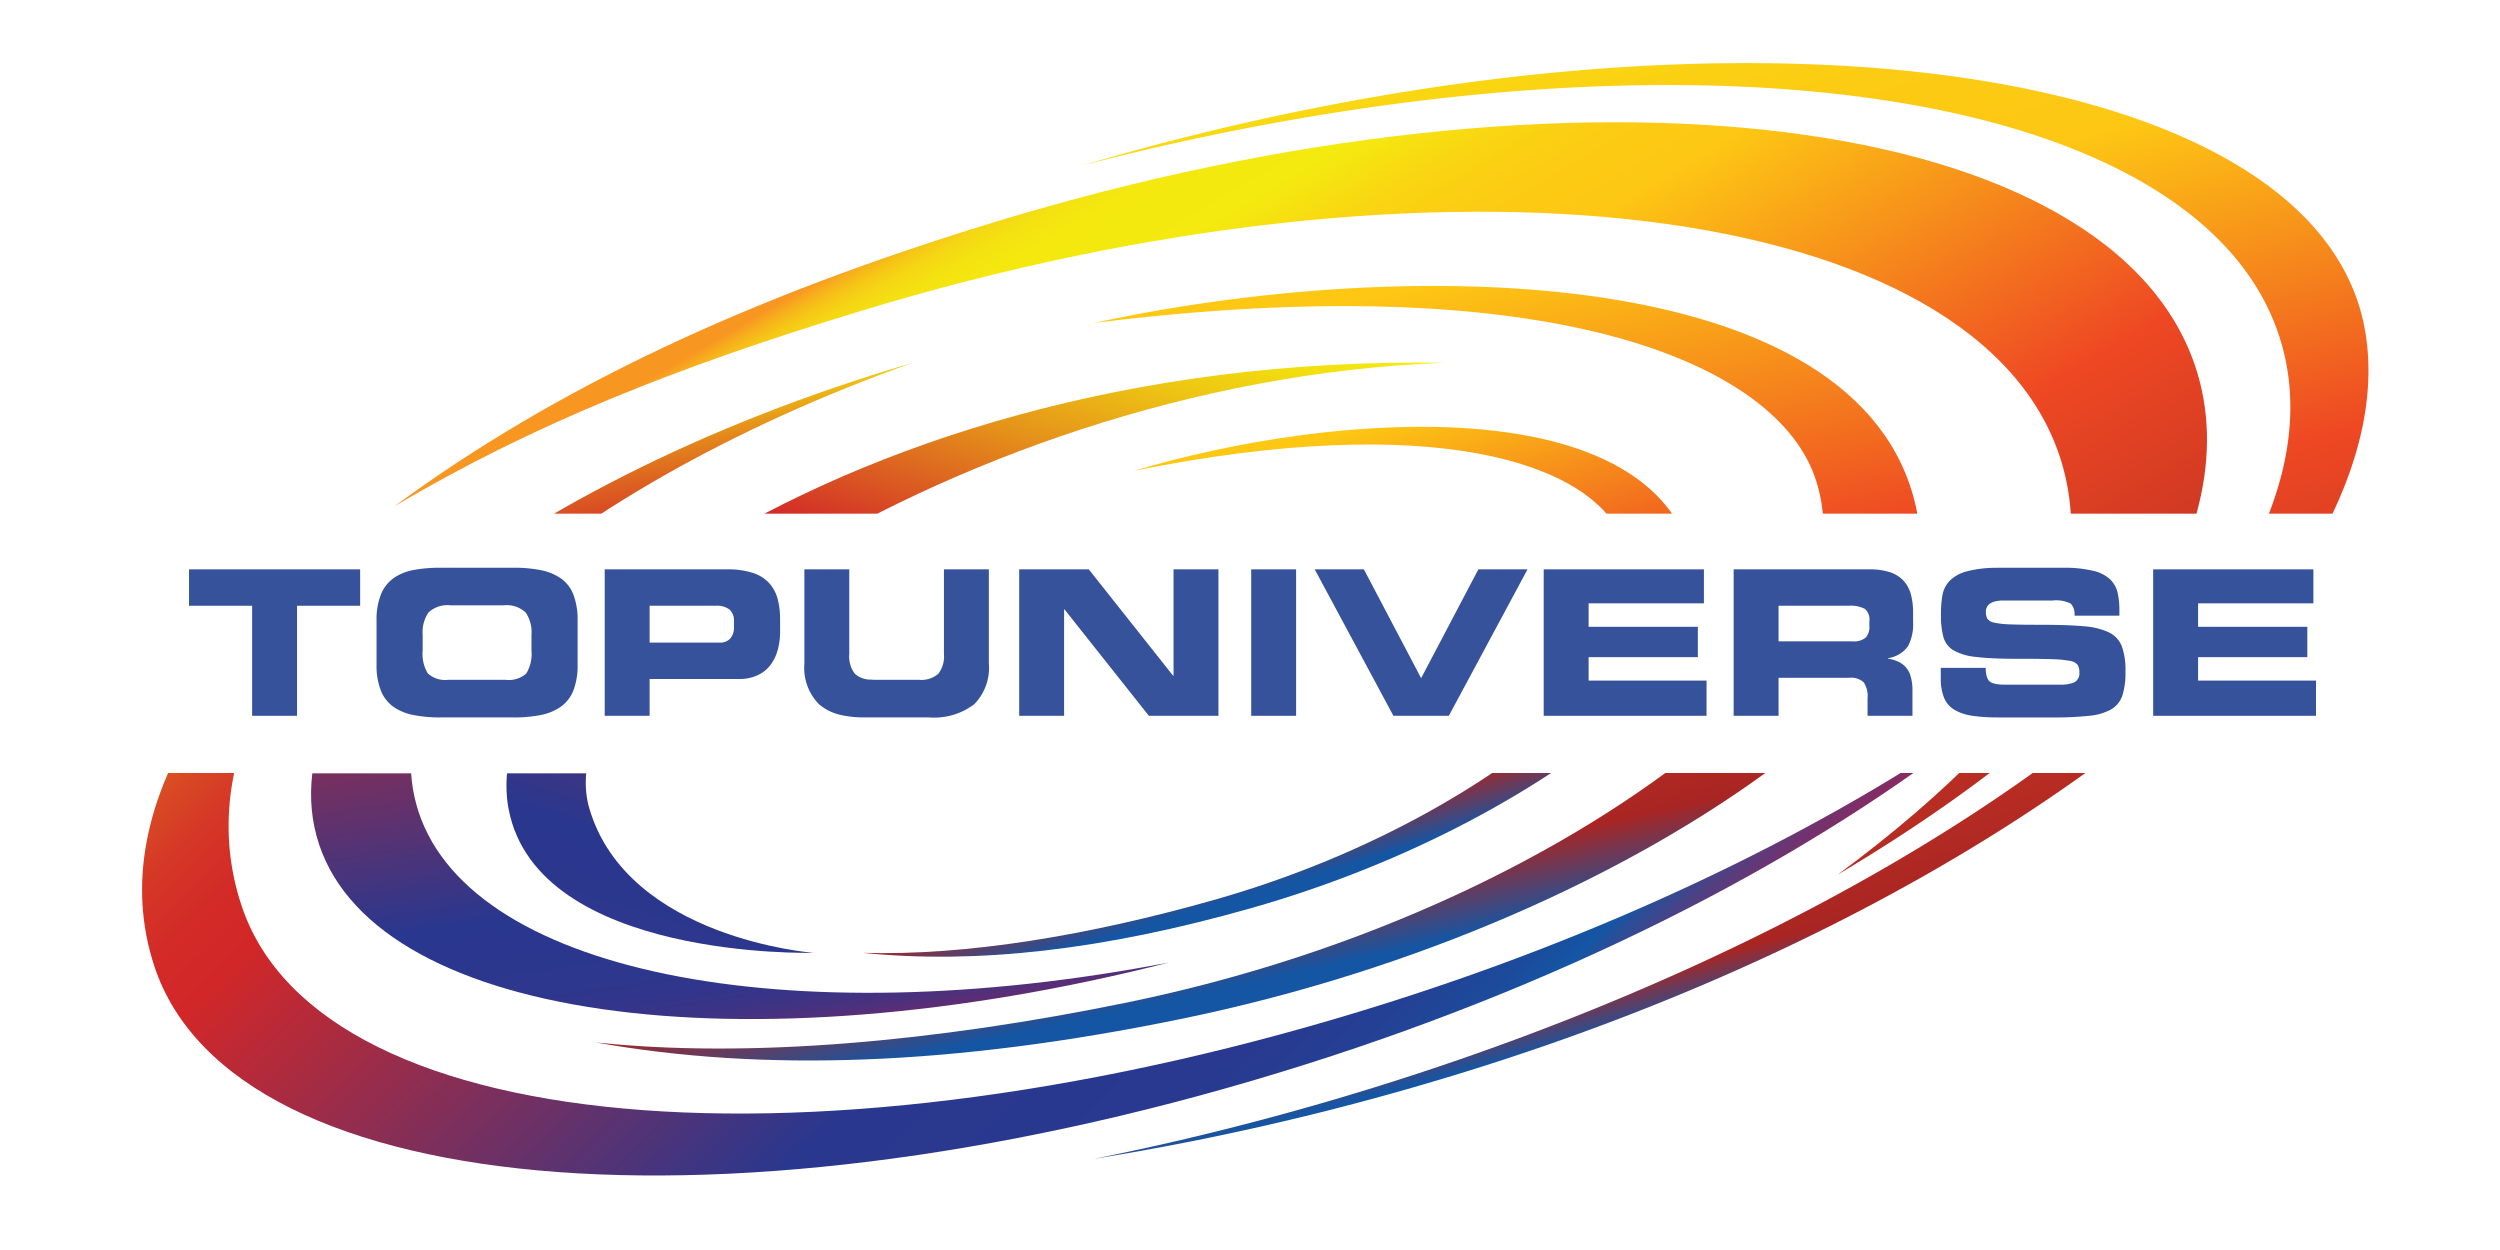
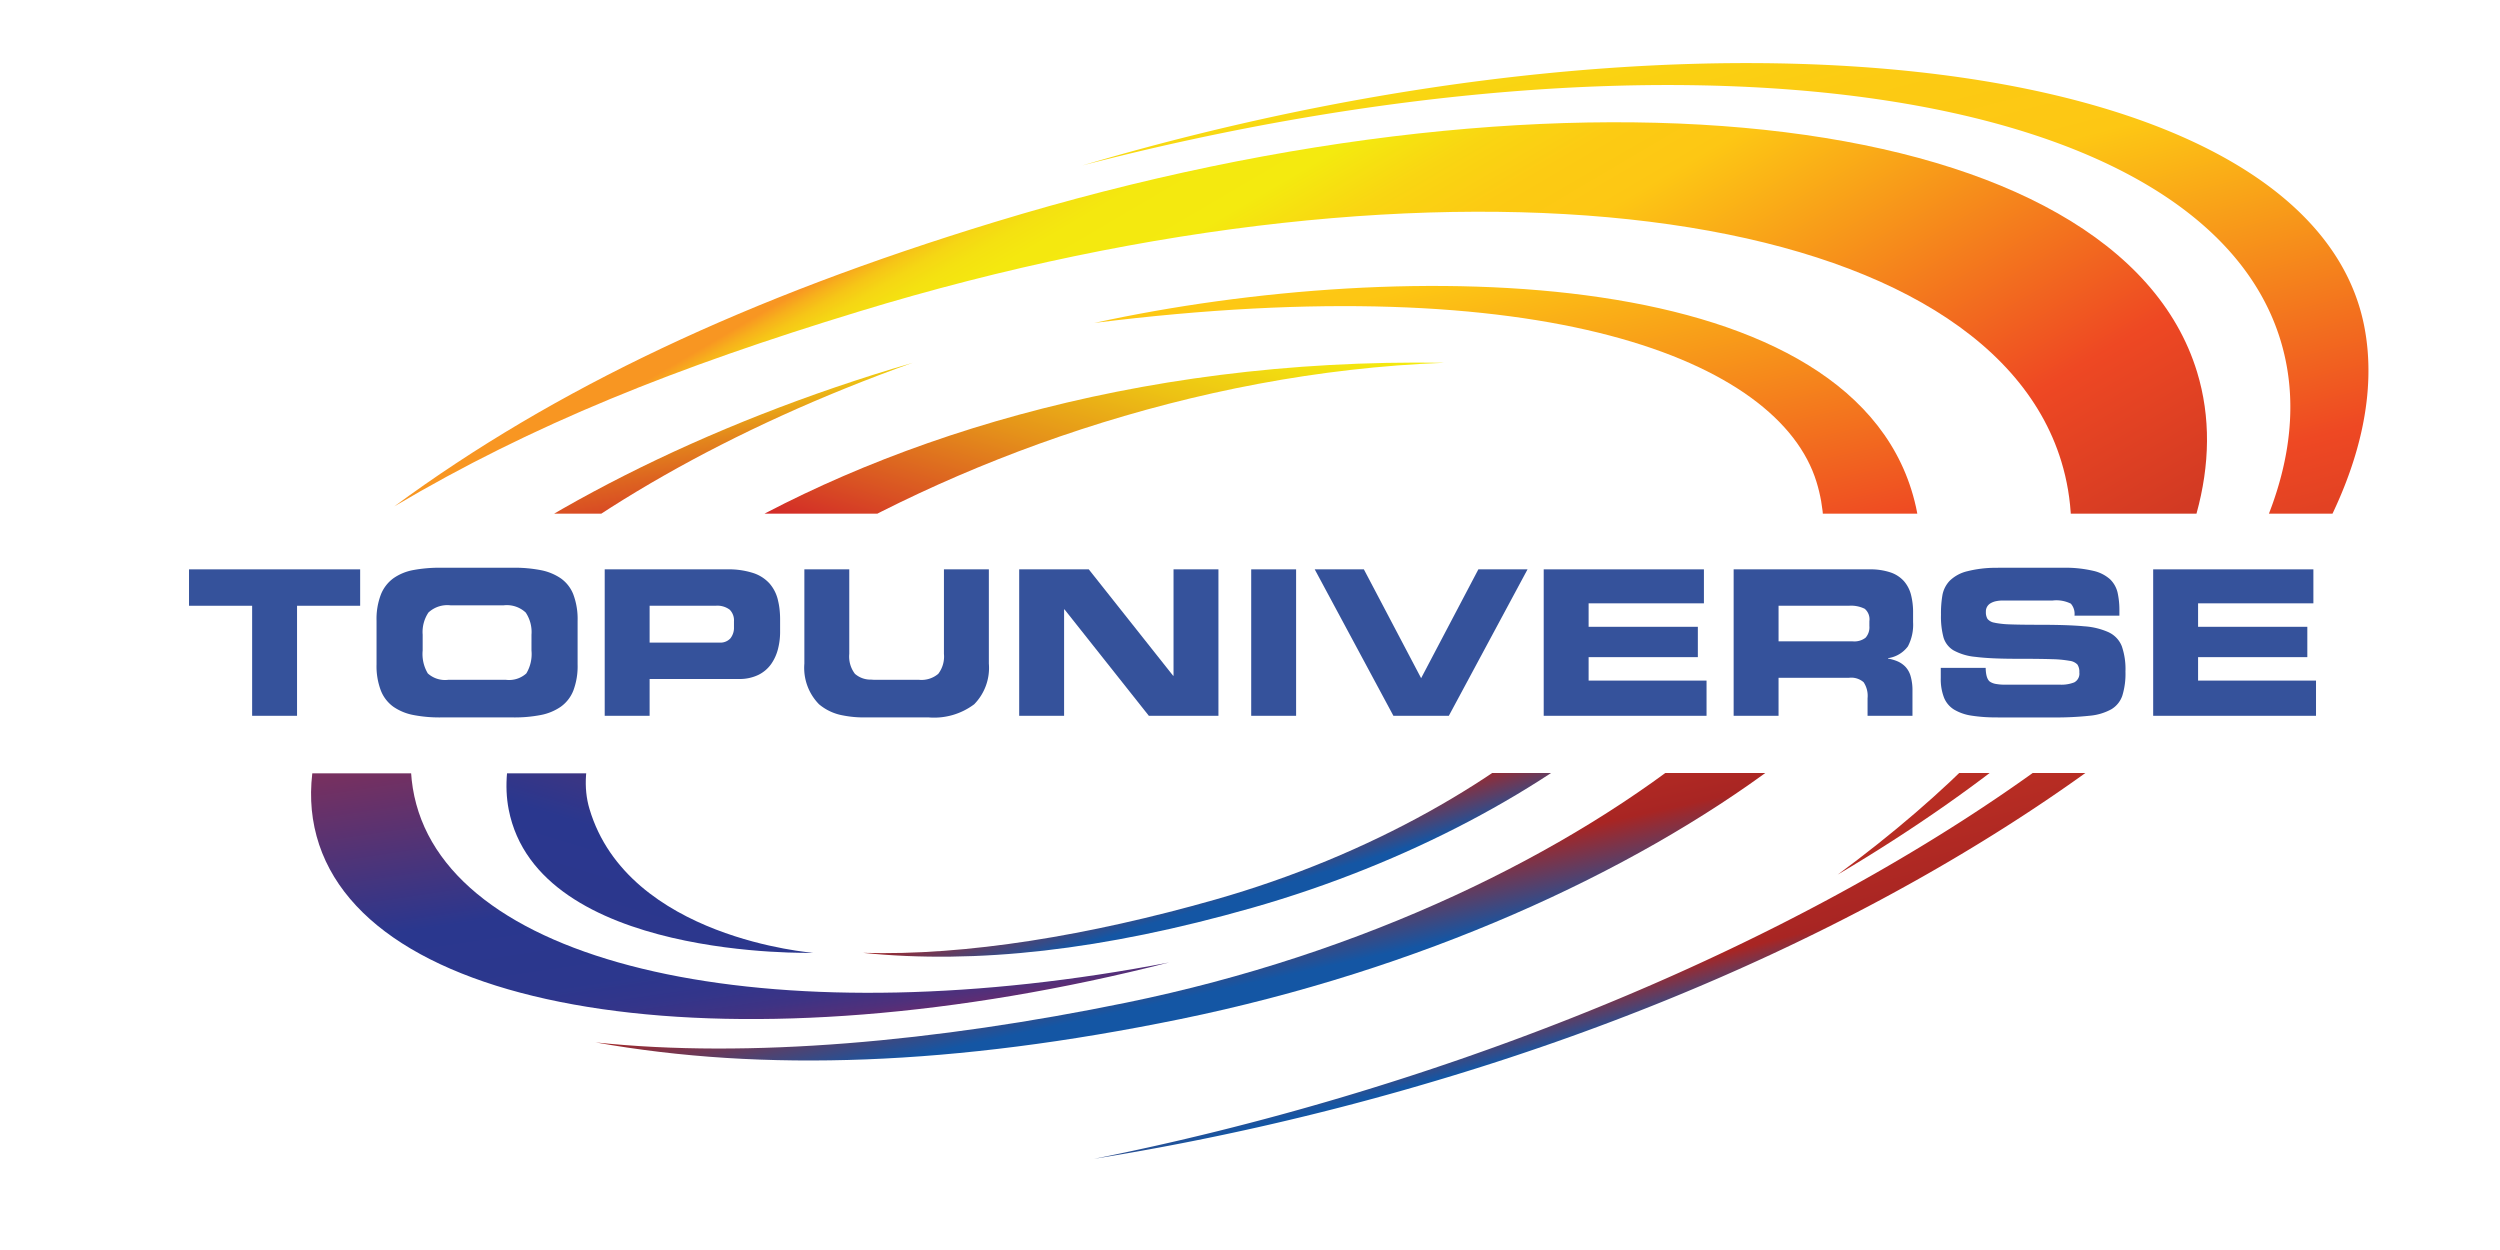
<svg xmlns="http://www.w3.org/2000/svg" xmlns:xlink="http://www.w3.org/1999/xlink" width="240" height="120" viewBox="0 0 240 120">
  <defs>
    <style>.cls-1{fill:none;}.cls-2{clip-path:url(#clip-path);}.cls-3{fill:url(#linear-gradient);}.cls-4{clip-path:url(#clip-path-2);}.cls-5{fill:url(#linear-gradient-2);}.cls-6{clip-path:url(#clip-path-3);}.cls-7{fill:url(#linear-gradient-3);}.cls-8{clip-path:url(#clip-path-4);}.cls-9{fill:url(#linear-gradient-4);}.cls-10{clip-path:url(#clip-path-5);}.cls-11{fill:url(#linear-gradient-5);}.cls-12{clip-path:url(#clip-path-6);}.cls-13{fill:url(#linear-gradient-6);}.cls-14{clip-path:url(#clip-path-7);}.cls-15{fill:url(#linear-gradient-7);}.cls-16{clip-path:url(#clip-path-8);}.cls-17{fill:url(#linear-gradient-8);}.cls-18{clip-path:url(#clip-path-9);}.cls-19{fill:url(#linear-gradient-9);}.cls-20{clip-path:url(#clip-path-10);}.cls-21{fill:url(#linear-gradient-10);}.cls-22{clip-path:url(#clip-path-11);}.cls-23{fill:url(#linear-gradient-11);}.cls-24{clip-path:url(#clip-path-12);}.cls-25{fill:url(#linear-gradient-12);}.cls-26{clip-path:url(#clip-path-13);}.cls-27{fill:url(#linear-gradient-13);}.cls-28{fill:#35529b;}</style>
    <clipPath id="clip-path">
-       <rect class="cls-1" x="105.781" y="16.632" width="60.722" height="32.68" />
-     </clipPath>
+       </clipPath>
    <linearGradient id="linear-gradient" x1="110.599" y1="-36.114" x2="125.202" y2="30.863" gradientTransform="translate(-2.426 72.771) rotate(-4.301)" gradientUnits="userSpaceOnUse">
      <stop offset="0.006" stop-color="#f4ea0f" />
      <stop offset="0.01" stop-color="#f4e90f" />
      <stop offset="0.097" stop-color="#f9d612" />
      <stop offset="0.186" stop-color="#fccb13" />
      <stop offset="0.281" stop-color="#fdc714" />
      <stop offset="0.592" stop-color="#ee4823" />
      <stop offset="0.869" stop-color="#a82523" />
      <stop offset="0.946" stop-color="#1456a4" />
    </linearGradient>
    <clipPath id="clip-path-2">
      <rect class="cls-1" x="99.256" y="24.265" width="87.37" height="25.048" />
    </clipPath>
    <linearGradient id="linear-gradient-2" x1="101.512" y1="5.642" x2="123.326" y2="105.694" gradientTransform="matrix(1, 0, 0, 1, 0, 0)" xlink:href="#linear-gradient" />
    <clipPath id="clip-path-3">
      <rect class="cls-1" x="47.547" y="24.265" width="99.851" height="25.048" />
    </clipPath>
    <linearGradient id="linear-gradient-3" x1="100.878" y1="23.903" x2="72.947" y2="115.99" gradientUnits="userSpaceOnUse">
      <stop offset="0.006" stop-color="#f4ea0f" />
      <stop offset="0.042" stop-color="#f2df10" />
      <stop offset="0.104" stop-color="#edc214" />
      <stop offset="0.185" stop-color="#e5921a" />
      <stop offset="0.281" stop-color="#d95123" />
      <stop offset="0.338" stop-color="#d22728" />
      <stop offset="0.78" stop-color="#2a378e" />
      <stop offset="0.869" stop-color="#2c378d" />
      <stop offset="0.902" stop-color="#33358a" />
      <stop offset="0.925" stop-color="#3e3384" />
      <stop offset="0.943" stop-color="#4f307b" />
      <stop offset="0.959" stop-color="#652b70" />
      <stop offset="0.973" stop-color="#812663" />
      <stop offset="0.986" stop-color="#a02053" />
      <stop offset="0.988" stop-color="#a81e4f" />
    </linearGradient>
    <clipPath id="clip-path-4">
      <rect class="cls-1" x="45.891" y="32.972" width="45.977" height="16.34" />
    </clipPath>
    <linearGradient id="linear-gradient-4" x1="56.317" y1="37.641" x2="68.571" y2="119.098" gradientUnits="userSpaceOnUse">
      <stop offset="0.006" stop-color="#f4ea0f" />
      <stop offset="0.012" stop-color="#f3e110" />
      <stop offset="0.044" stop-color="#eab016" />
      <stop offset="0.076" stop-color="#e3861c" />
      <stop offset="0.11" stop-color="#dd6420" />
      <stop offset="0.143" stop-color="#d84924" />
      <stop offset="0.177" stop-color="#d53626" />
      <stop offset="0.212" stop-color="#d32b28" />
      <stop offset="0.249" stop-color="#d22728" />
      <stop offset="0.672" stop-color="#2a378e" />
      <stop offset="0.763" stop-color="#2c378d" />
      <stop offset="0.796" stop-color="#33358a" />
      <stop offset="0.82" stop-color="#3e3384" />
      <stop offset="0.839" stop-color="#4f307b" />
      <stop offset="0.855" stop-color="#652b70" />
      <stop offset="0.87" stop-color="#812663" />
      <stop offset="0.882" stop-color="#a02053" />
      <stop offset="0.885" stop-color="#a81e4f" />
    </linearGradient>
    <clipPath id="clip-path-5">
      <rect class="cls-1" x="27.296" y="4.651" width="192.316" height="44.662" />
    </clipPath>
    <linearGradient id="linear-gradient-5" x1="106.202" y1="10.605" x2="164.751" y2="110.336" gradientUnits="userSpaceOnUse">
      <stop offset="0" stop-color="#f89622" />
      <stop offset="0.009" stop-color="#f7af1c" />
      <stop offset="0.019" stop-color="#f6c517" />
      <stop offset="0.031" stop-color="#f5d614" />
      <stop offset="0.046" stop-color="#f4e111" />
      <stop offset="0.067" stop-color="#f4e80f" />
      <stop offset="0.125" stop-color="#f4ea0f" />
      <stop offset="0.127" stop-color="#f4e90f" />
      <stop offset="0.176" stop-color="#f9d612" />
      <stop offset="0.227" stop-color="#fccb13" />
      <stop offset="0.281" stop-color="#fdc714" />
      <stop offset="0.592" stop-color="#ee4823" />
      <stop offset="0.956" stop-color="#a82523" />
      <stop offset="1" stop-color="#1456a4" />
    </linearGradient>
    <clipPath id="clip-path-6">
      <rect class="cls-1" x="98.597" y="2.613" width="133.71" height="46.7" />
    </clipPath>
    <linearGradient id="linear-gradient-6" x1="142.355" y1="-3.38" x2="169.623" y2="101.307" gradientUnits="userSpaceOnUse">
      <stop offset="0.006" stop-color="#f4ea0f" />
      <stop offset="0.01" stop-color="#f4e90f" />
      <stop offset="0.097" stop-color="#f9d612" />
      <stop offset="0.186" stop-color="#fccb13" />
      <stop offset="0.281" stop-color="#fdc714" />
      <stop offset="0.592" stop-color="#ee4823" />
      <stop offset="0.956" stop-color="#a82523" />
      <stop offset="1" stop-color="#1456a4" />
    </linearGradient>
    <clipPath id="clip-path-7">
      <rect class="cls-1" x="53.334" y="74.209" width="107.366" height="20.505" />
    </clipPath>
    <linearGradient id="linear-gradient-7" x1="117.586" y1="-43.359" x2="132.189" y2="23.617" xlink:href="#linear-gradient" />
    <clipPath id="clip-path-8">
      <rect class="cls-1" x="43.654" y="74.209" width="131.31" height="28.783" />
    </clipPath>
    <linearGradient id="linear-gradient-8" x1="107.936" y1="-2.106" x2="129.75" y2="97.944" gradientTransform="matrix(1, 0, 0, 1, 0, 0)" xlink:href="#linear-gradient" />
    <clipPath id="clip-path-9">
      <rect class="cls-1" x="40.407" y="74.242" width="46.423" height="25.048" />
    </clipPath>
    <linearGradient id="linear-gradient-9" x1="107.048" y1="16.153" x2="79.116" y2="108.241" xlink:href="#linear-gradient-3" />
    <clipPath id="clip-path-10">
      <rect class="cls-1" x="25.569" y="74.242" width="90.172" height="25.048" />
    </clipPath>
    <linearGradient id="linear-gradient-10" x1="62.773" y1="29.89" x2="75.027" y2="111.349" xlink:href="#linear-gradient-4" />
    <clipPath id="clip-path-11">
      <rect class="cls-1" x="4.088" y="74.209" width="197.665" height="51.836" />
    </clipPath>
    <linearGradient id="linear-gradient-11" x1="41.943" y1="20.132" x2="147.95" y2="126.879" gradientUnits="userSpaceOnUse">
      <stop offset="0.006" stop-color="#f4ea0f" />
      <stop offset="0.012" stop-color="#f3e110" />
      <stop offset="0.044" stop-color="#eab016" />
      <stop offset="0.076" stop-color="#e3861c" />
      <stop offset="0.11" stop-color="#dd6420" />
      <stop offset="0.143" stop-color="#d84924" />
      <stop offset="0.177" stop-color="#d53626" />
      <stop offset="0.212" stop-color="#d32b28" />
      <stop offset="0.249" stop-color="#d22728" />
      <stop offset="0.59" stop-color="#2a378e" />
      <stop offset="0.738" stop-color="#29398f" />
      <stop offset="0.792" stop-color="#244094" />
      <stop offset="0.83" stop-color="#1c4b9c" />
      <stop offset="0.851" stop-color="#1456a4" />
      <stop offset="0.86" stop-color="#2b4d97" />
      <stop offset="0.879" stop-color="#513f81" />
      <stop offset="0.898" stop-color="#71336f" />
      <stop offset="0.918" stop-color="#892a61" />
      <stop offset="0.939" stop-color="#9a2357" />
      <stop offset="0.962" stop-color="#a51f51" />
      <stop offset="0.988" stop-color="#a81e4f" />
    </linearGradient>
    <clipPath id="clip-path-12">
      <rect class="cls-1" x="169.469" y="74.209" width="28.802" height="12.557" />
    </clipPath>
    <linearGradient id="linear-gradient-12" x1="112.626" y1="2.734" x2="171.174" y2="102.464" xlink:href="#linear-gradient-5" />
    <clipPath id="clip-path-13">
      <rect class="cls-1" x="80.589" y="74.209" width="141.158" height="37.039" />
    </clipPath>
    <linearGradient id="linear-gradient-13" x1="148.779" y1="-11.045" x2="176.047" y2="93.641" xlink:href="#linear-gradient-6" />
  </defs>
  <title>logo3</title>
  <g id="Layer_1" data-name="Layer 1">
    <g class="cls-2">
      <path class="cls-3" d="M110.224,94.114c29.997-8.538,50.565-29.542,45.618-42.188-2.993-7.651-18.556-12.484-47.055-6.71,19.632-5.855,48.859-7.625,53.544,7.823,3.961,13.058-18.422,33.285-48.565,41.868-14.271,4.062-26.447,5.425-37.368,4.314C86.287,99.523,98.183,97.54,110.224,94.114Z" />
    </g>
    <rect class="cls-1" x="105.781" y="16.632" width="60.722" height="32.68" />
    <g class="cls-4">
      <path class="cls-5" d="M101.708,104.001c45.638-9.357,78.632-38.337,72.679-57.73-3.602-11.732-26.241-20.674-69.339-15.268,29.898-6.521,73.633-5.883,78.882,17.653,4.436,19.894-31.171,47.516-77.033,56.924-21.713,4.452-40.003,5.118-56.146,2.238C65.446,109.379,83.388,107.759,101.708,104.001Z" />
    </g>
    <rect class="cls-1" x="99.256" y="26.047" width="87.37" height="25.048" />
    <g class="cls-6">
      <path class="cls-7" d="M50.417,85.394C45.642,69.303,90.255,36.61,138.682,34.827c-60.116-.96-99.483,32.713-96.019,50.628C45.466,99.946,71.904,99.22,71.904,99.22S54.114,97.86,50.417,85.394Z" />
    </g>
    <g class="cls-8">
      <path class="cls-9" d="M33.507,84.954C29.106,68.757,52.486,47.351,87.615,34.827,47.262,46.629,19.152,70.412,23.936,88.019c4.799,17.662,40.925,22.568,81.845,12.125C69.12,107.215,37.903,101.139,33.507,84.954Z" />
    </g>
    <rect class="cls-1" x="45.923" y="32.972" width="45.978" height="16.34" />
    <g class="cls-10">
-       <path class="cls-11" d="M210.92,35.715C203.267,10.639,151.581,4.196,95.48,21.32,71.778,28.555,53.273,37.26,37.848,48.616c13.336-7.9,27.05-13.349,44.602-18.708,56.101-17.123,107.787-10.68,115.439,14.395,4.42,14.48-6.811,32.008-27.896,47.533C199.281,74.486,216.178,52.944,210.92,35.715Z" />
+       <path class="cls-11" d="M210.92,35.715C203.267,10.639,151.581,4.196,95.48,21.32,71.778,28.555,53.273,37.26,37.848,48.616c13.336-7.9,27.05-13.349,44.602-18.708,56.101-17.123,107.787-10.68,115.439,14.395,4.42,14.48-6.811,32.008-27.896,47.533C199.281,74.486,216.178,52.944,210.92,35.715" />
    </g>
    <g class="cls-12">
      <path class="cls-13" d="M226.968,31.323c-5.056-25.853-62.341-33.402-123.06-15.439C161.107,1.052,211.595,8.075,218.968,32.791c7.775,26.076-35.376,61.963-96.382,80.155-8.123,2.422-16.151,4.406-23.988,5.968a258.601,258.601,0,0,0,33.151-7.595C192.693,93.143,231.808,56.067,226.968,31.323Z" />
    </g>
    <g class="cls-14">
      <path class="cls-15" d="M116.647,86.364c29.997-8.538,50.565-29.541,45.618-42.188-2.993-7.65-18.556-12.482-47.055-6.709,19.632-5.855,48.859-7.626,53.544,7.824,3.961,13.058-18.422,33.285-48.565,41.867-14.271,4.063-26.447,5.426-37.368,4.314C92.711,91.773,104.607,89.791,116.647,86.364Z" />
    </g>
    <g class="cls-16">
      <path class="cls-17" d="M108.132,96.252c45.638-9.358,78.632-38.338,72.679-57.73C177.208,26.79,154.57,17.847,111.471,23.255c29.898-6.521,73.633-5.884,78.882,17.653,4.436,19.895-31.171,47.517-77.033,56.923-21.713,4.453-40.003,5.118-56.146,2.239C71.87,101.63,89.812,100.01,108.132,96.252Z" />
    </g>
    <g class="cls-18">
      <path class="cls-19" d="M56.586,77.644C51.812,61.553,96.424,28.861,144.852,27.076,84.736,26.117,45.367,59.79,48.833,77.705c2.803,14.492,29.241,13.764,29.241,13.764S60.283,90.109,56.586,77.644Z" />
    </g>
    <g class="cls-20">
      <path class="cls-21" d="M39.963,77.205C35.562,61.008,58.942,39.602,94.07,27.076,53.718,38.88,25.608,62.662,30.392,80.269c4.799,17.663,40.925,22.568,81.845,12.126C75.576,99.466,44.359,93.39,39.963,77.205Z" />
    </g>
    <g class="cls-22">
-       <path class="cls-23" d="M135.71,95.466C80.979,113.408,30.75,110.012,23.166,86.873c-4.501-13.73,3.363-28.916,24.913-44.703C21.217,59.359,9.742,77.273,14.806,92.722c7.621,23.252,58.094,26.663,113.093,8.635,26.041-8.535,48.356-20.532,63.833-33.268C176.98,78.589,157.677,88.264,135.71,95.466Z" />
-     </g>
+       </g>
    <g class="cls-24">
      <path class="cls-25" d="M217.344,27.843C209.691,2.767,158.005-3.675,101.904,13.449,78.202,20.684,59.697,29.388,44.272,40.745c13.336-7.899,27.05-13.35,44.602-18.708C144.975,4.913,196.66,11.356,204.313,36.431c4.42,14.48-6.811,32.008-27.896,47.533C205.705,66.614,222.602,45.073,217.344,27.843Z" />
    </g>
    <g class="cls-26">
      <path class="cls-27" d="M233.392,23.658c-5.056-25.853-62.341-33.402-123.06-15.44C167.531-6.612,218.019.41,225.392,25.127c7.775,26.075-35.376,61.962-96.382,80.155-8.123,2.421-16.151,4.405-23.988,5.967a258.63,258.63,0,0,0,33.151-7.595C199.117,85.478,238.232,48.402,233.392,23.658Z" />
    </g>
    <polygon class="cls-28" points="18.146 54.658 18.146 58.153 24.205 58.153 24.205 68.717 28.516 68.717 28.516 58.153 33.528 58.153 34.575 58.153 34.575 54.658 33.528 54.658 18.146 54.658" />
    <path class="cls-28" d="M53.838,55.522a5.145,5.145,0,0,0-1.913-.786,13.238,13.238,0,0,0-2.67-.234H42.342a13.844,13.844,0,0,0-2.67.224,4.854,4.854,0,0,0-1.903.787,3.549,3.549,0,0,0-1.204,1.562,6.567,6.567,0,0,0-.417,2.515v4.195a6.561,6.561,0,0,0,.417,2.515A3.48,3.48,0,0,0,37.77,67.853a5.049,5.049,0,0,0,1.903.786,13.162,13.162,0,0,0,2.67.234h6.913a13.164,13.164,0,0,0,2.67-.234,5.05,5.05,0,0,0,1.913-.795A3.472,3.472,0,0,0,55.043,66.29a6.633,6.633,0,0,0,.407-2.505V59.59a6.719,6.719,0,0,0-.407-2.515,3.402,3.402,0,0,0-1.205-1.553m-2.816,6.923a3.619,3.619,0,0,1-.495,2.204,2.468,2.468,0,0,1-1.97.612H43.042a2.47,2.47,0,0,1-1.972-.612,3.622,3.622,0,0,1-.494-2.204V60.93a3.366,3.366,0,0,1,.553-2.126,2.658,2.658,0,0,1,2.146-.69H48.324a2.657,2.657,0,0,1,2.145.69,3.366,3.366,0,0,1,.554,2.126Z" />
    <path class="cls-28" d="M68.319,65.183h2.609a4.138,4.138,0,0,0,1.864-.388,3.245,3.245,0,0,0,1.233-1.039,4.388,4.388,0,0,0,.66-1.447,6.539,6.539,0,0,0,.205-1.631V59.474a8.884,8.884,0,0,0-.061-1.063,6.554,6.554,0,0,0-.135-.742c-.013-.055-.023-.113-.038-.166a3.708,3.708,0,0,0-.796-1.505,3.625,3.625,0,0,0-1.563-.991,7.666,7.666,0,0,0-2.496-.349H58.052v14.06h4.311V65.183h5.956Zm-5.956-3.495V58.153h6.331a1.969,1.969,0,0,1,1.359.379,1.45,1.45,0,0,1,.408,1.117v.544a1.64,1.64,0,0,1-.34,1.087,1.299,1.299,0,0,1-1.058.408Z" />
    <path class="cls-28" d="M80.963,68.688a10.184,10.184,0,0,0,2.023.184H89.162A6.389,6.389,0,0,0,93.522,67.61a4.987,4.987,0,0,0,1.408-3.904V54.658H90.618v8.117a2.733,2.733,0,0,1-.544,1.913,2.496,2.496,0,0,1-1.864.573H83.938c-.107,0-.198-.012-.297-.018a2.277,2.277,0,0,1-1.567-.555,2.734,2.734,0,0,1-.544-1.913V54.658H77.219v9.049A4.987,4.987,0,0,0,78.627,67.61a4.88,4.88,0,0,0,2.336,1.077" />
    <polygon class="cls-28" points="112.659 64.872 112.62 64.872 104.523 54.658 102.963 54.658 100.522 54.658 97.842 54.658 97.842 56.907 97.842 58.952 97.842 68.717 102.153 68.717 102.153 58.502 102.192 58.502 110.29 68.717 116.97 68.717 116.97 54.658 112.659 54.658 112.659 64.872" />
    <polygon class="cls-28" points="120.116 68.717 121.464 68.717 124.426 68.717 124.426 66.129 124.426 54.658 120.116 54.658 120.116 68.717" />
    <polygon class="cls-28" points="136.428 65.105 135.108 62.595 132.208 57.082 130.932 54.658 126.213 54.658 129.5 60.774 132.223 65.843 133.767 68.717 136.688 68.717 137.392 68.717 139.088 68.717 141.157 64.867 141.787 63.694 146.643 54.658 141.923 54.658 136.428 65.105" />
    <polygon class="cls-28" points="152.507 63.653 152.507 63.086 153.011 63.086 162.993 63.086 162.993 60.173 155.509 60.173 152.507 60.173 152.507 57.92 157.323 57.92 163.576 57.92 163.576 54.658 159.768 54.658 149.333 54.658 149.024 54.658 148.196 54.658 148.196 55.962 148.196 56.195 148.196 68.222 148.196 68.717 160.916 68.717 163.828 68.717 163.828 65.449 163.828 65.337 152.507 65.337 152.507 63.653" />
    <path class="cls-28" d="M182.772,55.784a3.025,3.025,0,0,0-1.292-.835,6.118,6.118,0,0,0-2.039-.291H166.43v14.06h4.311V65.066h6.778a1.804,1.804,0,0,1,1.388.427,2.346,2.346,0,0,1,.379,1.534v1.69h4.311V66.329a4.885,4.885,0,0,0-.175-1.407,2.191,2.191,0,0,0-.495-.904,2.377,2.377,0,0,0-.728-.514,4.028,4.028,0,0,0-.951-.281v-.039a2.882,2.882,0,0,0,1.913-1.136,4.468,4.468,0,0,0,.495-2.321v-.894a6.739,6.739,0,0,0-.203-1.748,3.209,3.209,0,0,0-.679-1.3M179.46,60.095a1.497,1.497,0,0,1-.368,1.127,1.755,1.755,0,0,1-1.224.349h-7.126V58.153H177.48a2.956,2.956,0,0,1,1.534.291,1.322,1.322,0,0,1,.447,1.184Z" />
    <path class="cls-28" d="M202.472,60.716a6.782,6.782,0,0,0-2.399-.592q-1.524-.145-4.282-.145-1.845,0-2.845-.039a9.031,9.031,0,0,1-1.319-.129c-.06-.012-.124-.024-.176-.037a1.073,1.073,0,0,1-.65-.358,1.222,1.222,0,0,1-.155-.68.898.898,0,0,1,.437-.816,1.726,1.726,0,0,1,.544-.208,3.153,3.153,0,0,1,.65-.063h4.777a3.121,3.121,0,0,1,1.747.302,1.49,1.49,0,0,1,.35,1.155h4.311v-.446a7.743,7.743,0,0,0-.175-1.777,2.627,2.627,0,0,0-.709-1.262,3.582,3.582,0,0,0-1.641-.825,11.807,11.807,0,0,0-2.913-.292h-6.02c-.129,0-.254.003-.378.005a11.121,11.121,0,0,0-2.749.326,3.619,3.619,0,0,0-1.709.922,2.725,2.725,0,0,0-.689,1.34,10.313,10.313,0,0,0-.145,1.913,7.722,7.722,0,0,0,.243,2.185,2.175,2.175,0,0,0,.952,1.233,5.373,5.373,0,0,0,2.117.631c.538.07,1.202.12,1.981.15.579.022,1.22.034,1.931.034q2.349,0,3.447.039a10.882,10.882,0,0,1,1.67.156,1.249,1.249,0,0,1,.757.359,1.234,1.234,0,0,1,.184.747.947.947,0,0,1-.485.962,3.328,3.328,0,0,1-1.359.223h-5.282a4.785,4.785,0,0,1-.864-.067,1.49,1.49,0,0,1-.583-.215q-.398-.281-.418-1.331h-4.311v.972a4.891,4.891,0,0,0,.311,1.883,2.417,2.417,0,0,0,.961,1.146,4.601,4.601,0,0,0,1.67.583,15.068,15.068,0,0,0,2.37.171c.063.001.12.003.184.003h5.224a30.558,30.558,0,0,0,3.593-.165,5.244,5.244,0,0,0,2.067-.622,2.434,2.434,0,0,0,1.049-1.301,7.139,7.139,0,0,0,.301-2.32,6.734,6.734,0,0,0-.35-2.428,2.485,2.485,0,0,0-1.223-1.32" />
    <polygon class="cls-28" points="211.016 65.337 211.016 63.086 221.503 63.086 221.503 60.173 211.016 60.173 211.016 57.92 222.085 57.92 222.085 54.658 206.705 54.658 206.705 68.717 222.337 68.717 222.337 65.337 211.016 65.337" />
  </g>
</svg>